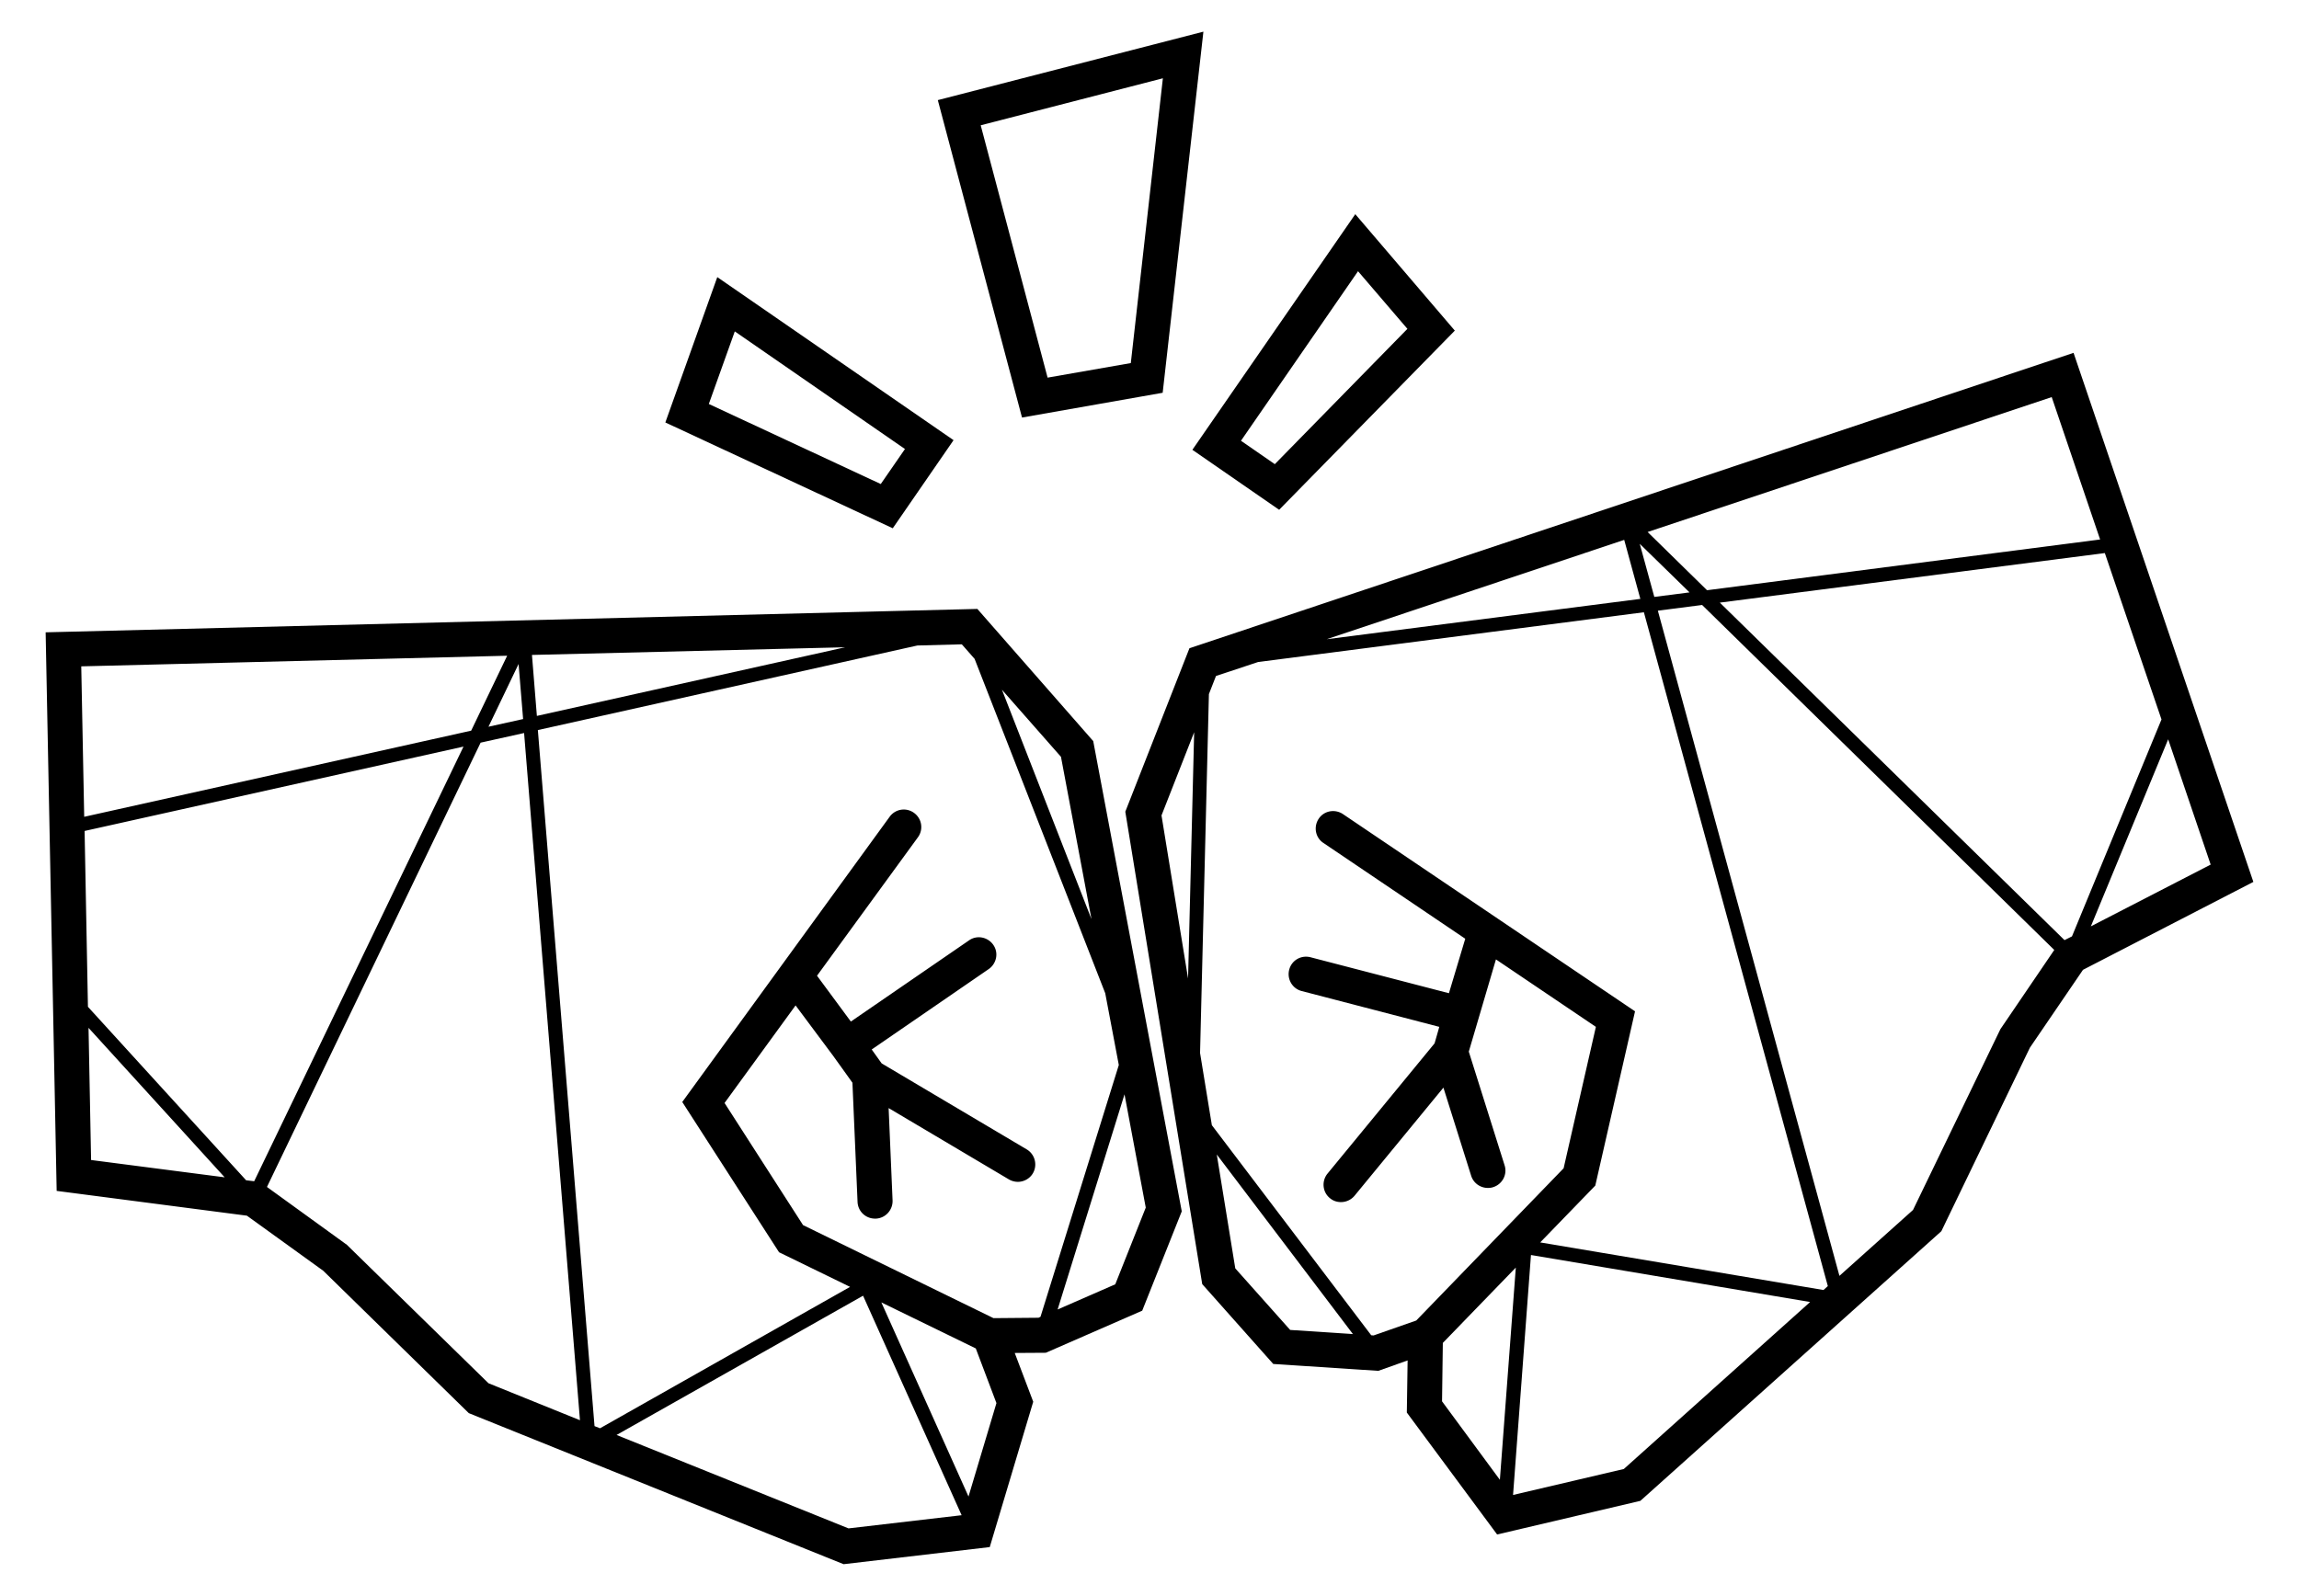
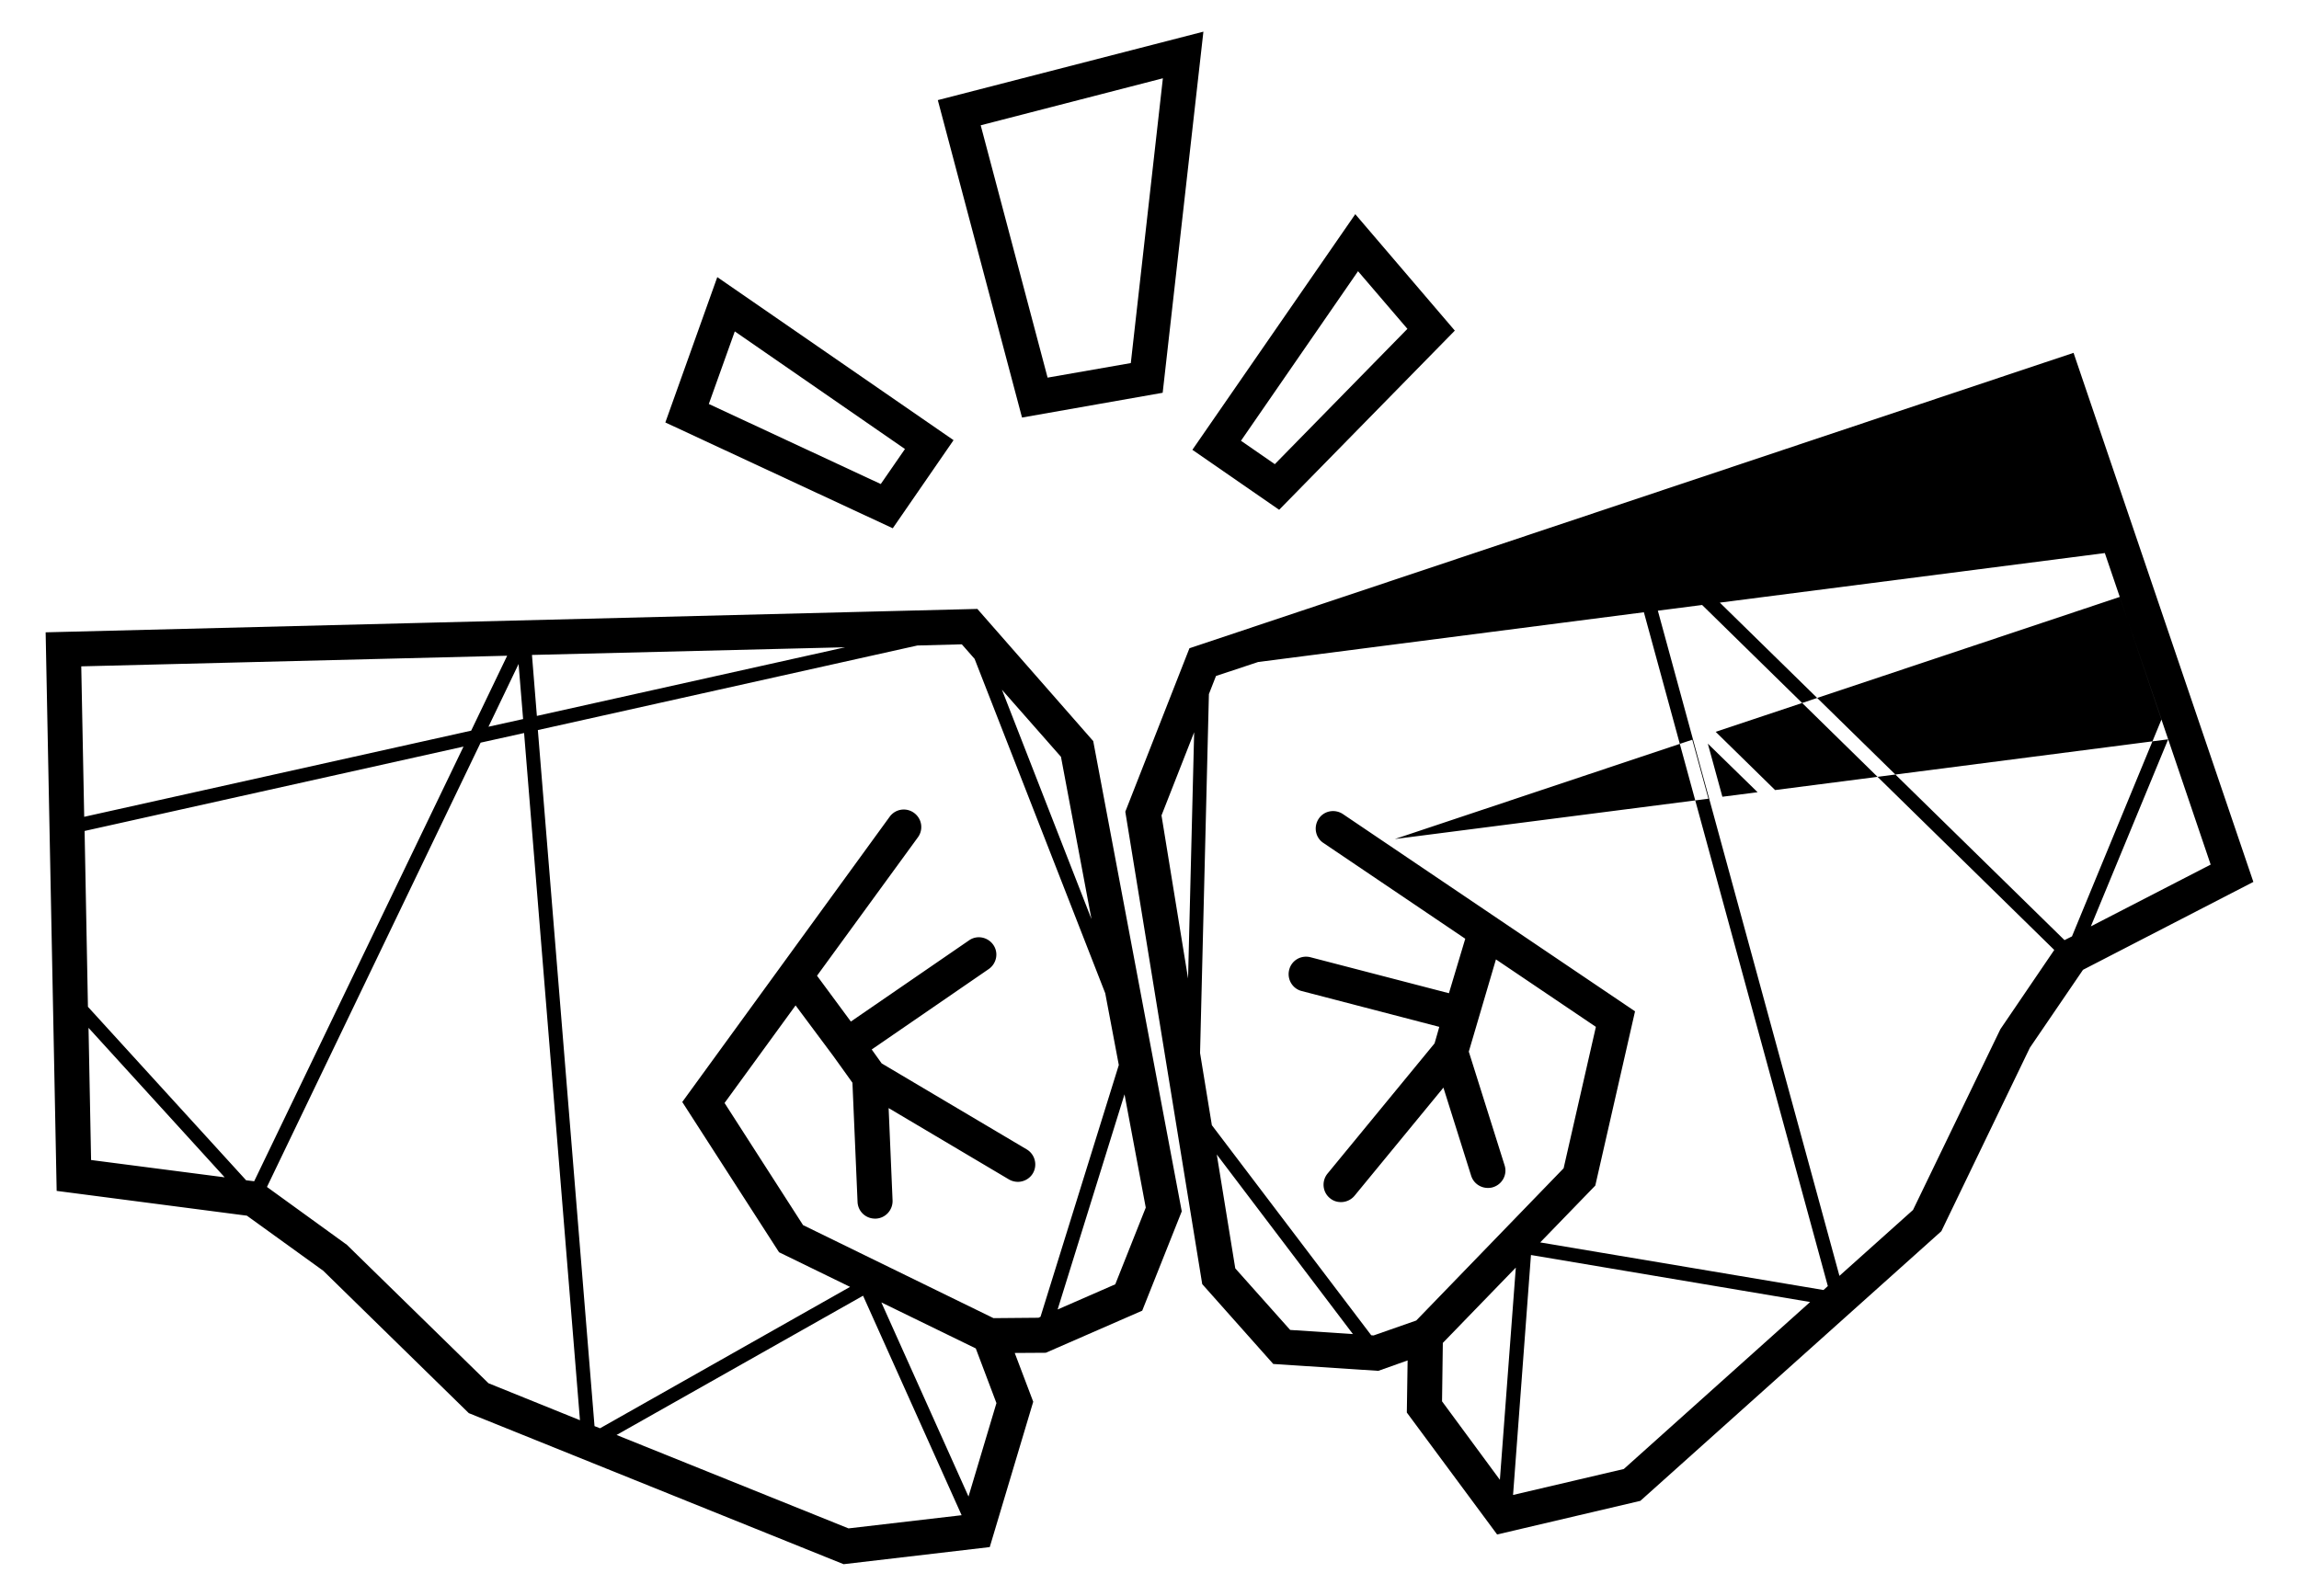
<svg xmlns="http://www.w3.org/2000/svg" viewBox="0 0 116.86 81.14">
-   <path d="M49.68 30.96L2.32 32.15l.56 28.4 9.67 1.26 3.88 2.8 7.4 7.24 19.05 7.68 7.43-.87 2.21-7.39-.94-2.48 1.58-.01 4.9-2.14 2.01-5.05-4.5-23.91-5.89-6.72zm5.8 15.77l-4.55-11.66 3 3.41 1.55 8.25zM26.59 36.56l-1.76.39 1.53-3.19.23 2.8zm16.37-3.65L27.29 36.4l-.25-3.1 15.92-.39zm-17.18.43l-1.83 3.81-19.67 4.38-.15-7.65 21.65-.54zM12.92 60.06l-.41-.05-8.04-8.82-.17-8.94 19.26-4.29-10.64 22.1zm-8.42-7.8l6.92 7.6-6.79-.88-.13-6.72zm13.13 11.03l-4.06-2.94 10.86-22.59 2.21-.49 2.84 34.94-4.65-1.88-7.2-7.04zm13.71 9.67l12.53-7.08 5.01 11.16-5.75.67-11.79-4.75zm17.89 3.13l-4.43-9.87 4.8 2.34 1.05 2.78-1.42 4.75zm1.27-9.07l-9.68-4.73-3.99-6.21 3.61-4.96 1.9 2.55.41.57.58.81.26 6.06c.02.48.41.85.89.85h.04c.49-.02.87-.44.85-.93l-.2-4.69 6.12 3.63a.92.92 0 0 0 .45.12c.3 0 .6-.16.76-.43.25-.42.11-.97-.31-1.22l-7.37-4.37-.01-.01-.5-.7 5.95-4.09c.4-.28.51-.83.23-1.23s-.83-.51-1.23-.23l-6.01 4.13-1.72-2.33 5.13-7.04c.29-.4.2-.95-.2-1.24s-.95-.2-1.24.2l-10.54 14.5 4.92 7.64 3.61 1.76-12.71 7.19-.28-.11-2.88-35.39 19.29-4.3 2.26-.06.65.74 6.64 17 .69 3.65-3.98 12.8-.1.05-2.29.02zm6.19-1.72l-2.93 1.28 3.4-10.94 1.08 5.76-1.55 3.9zm48.71-47.36L60.46 32.96l-3.26 8.31 3.91 24.02 3.61 4.06 5.34.35 1.49-.53-.04 2.65 4.59 6.2 7.28-1.71 15.3-13.71 4.5-9.33 2.7-3.96 8.66-4.47-9.14-26.9zm-.46 29.86L87.42 30.64l19.57-2.52 2.88 8.46-4.55 11.03-.38.19zm5.27-10.21l2.16 6.37-6.09 3.14 3.93-9.51zm-3.46-10.16l-19.98 2.58-3.02-2.96 20.54-6.86 2.46 7.24zm-24.19.02l.82 3-15.94 2.05 15.12-5.05zm.79.2l2.53 2.47-1.79.23-.74-2.7zM60.7 37.23l-.31 12.52-1.35-8.29 1.66-4.23zm2.09 27.26l-.94-5.79 6.92 9.13-3.19-.21-2.79-3.13zm7.03 3.41l-.12-.01-8.1-10.68-.6-3.67.45-18.25.36-.92 2.14-.71 19.61-2.53 9.35 34.26-.22.2-14.4-2.42 2.8-2.89 2.02-8.86-14.85-10.03c-.41-.27-.96-.17-1.23.24s-.17.96.24 1.23l7.21 4.87-.83 2.77-7.04-1.83c-.48-.12-.96.16-1.08.64-.12.47.16.96.64 1.08l6.99 1.82-.11.39-.13.45-5.44 6.62c-.31.38-.26.94.12 1.25.17.14.36.2.56.2a.9.9 0 0 0 .69-.32l4.52-5.5 1.41 4.48c.12.38.47.62.85.62.09 0 .18-.01.27-.04.47-.15.73-.65.58-1.11l-1.82-5.78 1.38-4.69 5.08 3.43-1.64 7.19-7.49 7.74-2.17.76zm3.48 3.35l.04-2.97 3.71-3.83-.81 10.79-2.94-3.99zm9.24 3.44l-5.63 1.32.91-12.2 14.19 2.39-9.47 8.49zm19.14-22.36l-4.44 9.19-3.74 3.35-9.23-33.82 2.25-.29 17.9 17.54-2.74 4.03zM59.1 19.97l2.07-18.36-13.5 3.48 4.28 16.14 7.15-1.26zm.01-15.99l-1.63 14.48-4.23.74-3.4-12.83 9.26-2.39zm5.91 21.94l8.93-9.11-5.06-5.92-8.28 11.98 4.41 3.05zm4.01-12.13l2.51 2.93-6.74 6.88-1.72-1.19 5.95-8.62zm-20.56 8.59l-12.01-8.29-2.64 7.39 11.56 5.38 3.09-4.48zm-12.44-1.84l1.32-3.69L46 22.83l-1.23 1.78-8.74-4.07z" />
+   <path d="M49.68 30.96L2.32 32.15l.56 28.4 9.67 1.26 3.88 2.8 7.4 7.24 19.05 7.68 7.43-.87 2.21-7.39-.94-2.48 1.58-.01 4.9-2.14 2.01-5.05-4.5-23.91-5.89-6.72zm5.8 15.77l-4.55-11.66 3 3.41 1.55 8.25zM26.59 36.56l-1.76.39 1.53-3.19.23 2.8zm16.37-3.65L27.29 36.4l-.25-3.1 15.92-.39zm-17.18.43l-1.83 3.81-19.67 4.38-.15-7.65 21.65-.54zM12.92 60.06l-.41-.05-8.04-8.82-.17-8.94 19.26-4.29-10.64 22.1zm-8.42-7.8l6.92 7.6-6.79-.88-.13-6.72zm13.13 11.03l-4.06-2.94 10.86-22.59 2.21-.49 2.84 34.94-4.65-1.88-7.2-7.04zm13.71 9.67l12.53-7.08 5.01 11.16-5.75.67-11.79-4.75zm17.89 3.13l-4.43-9.87 4.8 2.34 1.05 2.78-1.42 4.75zm1.27-9.07l-9.68-4.73-3.99-6.21 3.61-4.96 1.9 2.55.41.57.58.81.26 6.06c.02.48.41.85.89.85h.04c.49-.02.87-.44.85-.93l-.2-4.69 6.12 3.63a.92.92 0 0 0 .45.12c.3 0 .6-.16.76-.43.25-.42.11-.97-.31-1.22l-7.37-4.37-.01-.01-.5-.7 5.95-4.09c.4-.28.51-.83.23-1.23s-.83-.51-1.23-.23l-6.01 4.13-1.72-2.33 5.13-7.04c.29-.4.2-.95-.2-1.24s-.95-.2-1.24.2l-10.54 14.5 4.92 7.64 3.61 1.76-12.71 7.19-.28-.11-2.88-35.39 19.29-4.3 2.26-.06.65.74 6.64 17 .69 3.65-3.98 12.8-.1.05-2.29.02zm6.19-1.72l-2.93 1.28 3.4-10.94 1.08 5.76-1.55 3.9zm48.71-47.36L60.46 32.96l-3.26 8.31 3.91 24.02 3.61 4.06 5.34.35 1.49-.53-.04 2.65 4.59 6.2 7.28-1.71 15.3-13.71 4.5-9.33 2.7-3.96 8.66-4.47-9.14-26.9zm-.46 29.86L87.42 30.64l19.57-2.52 2.88 8.46-4.55 11.03-.38.19zm5.27-10.21l2.16 6.37-6.09 3.14 3.93-9.51zl-19.98 2.58-3.02-2.96 20.54-6.86 2.46 7.24zm-24.19.02l.82 3-15.94 2.05 15.12-5.05zm.79.2l2.53 2.47-1.79.23-.74-2.7zM60.7 37.23l-.31 12.52-1.35-8.29 1.66-4.23zm2.09 27.26l-.94-5.79 6.92 9.13-3.19-.21-2.79-3.13zm7.03 3.41l-.12-.01-8.1-10.68-.6-3.67.45-18.25.36-.92 2.14-.71 19.61-2.53 9.35 34.26-.22.2-14.4-2.42 2.8-2.89 2.02-8.86-14.85-10.03c-.41-.27-.96-.17-1.23.24s-.17.96.24 1.23l7.21 4.87-.83 2.77-7.04-1.83c-.48-.12-.96.16-1.08.64-.12.47.16.96.64 1.08l6.99 1.82-.11.39-.13.45-5.44 6.62c-.31.38-.26.94.12 1.25.17.14.36.2.56.2a.9.9 0 0 0 .69-.32l4.52-5.5 1.41 4.48c.12.38.47.62.85.62.09 0 .18-.01.27-.04.47-.15.73-.65.58-1.11l-1.82-5.78 1.38-4.69 5.08 3.43-1.64 7.19-7.49 7.74-2.17.76zm3.48 3.35l.04-2.97 3.71-3.83-.81 10.79-2.94-3.99zm9.24 3.44l-5.63 1.32.91-12.2 14.19 2.39-9.47 8.49zm19.14-22.36l-4.44 9.19-3.74 3.35-9.23-33.82 2.25-.29 17.9 17.54-2.74 4.03zM59.1 19.97l2.07-18.36-13.5 3.48 4.28 16.14 7.15-1.26zm.01-15.99l-1.63 14.48-4.23.74-3.4-12.83 9.26-2.39zm5.91 21.94l8.93-9.11-5.06-5.92-8.28 11.98 4.41 3.05zm4.01-12.13l2.51 2.93-6.74 6.88-1.72-1.19 5.95-8.62zm-20.56 8.59l-12.01-8.29-2.64 7.39 11.56 5.38 3.09-4.48zm-12.44-1.84l1.32-3.69L46 22.83l-1.23 1.78-8.74-4.07z" />
</svg>